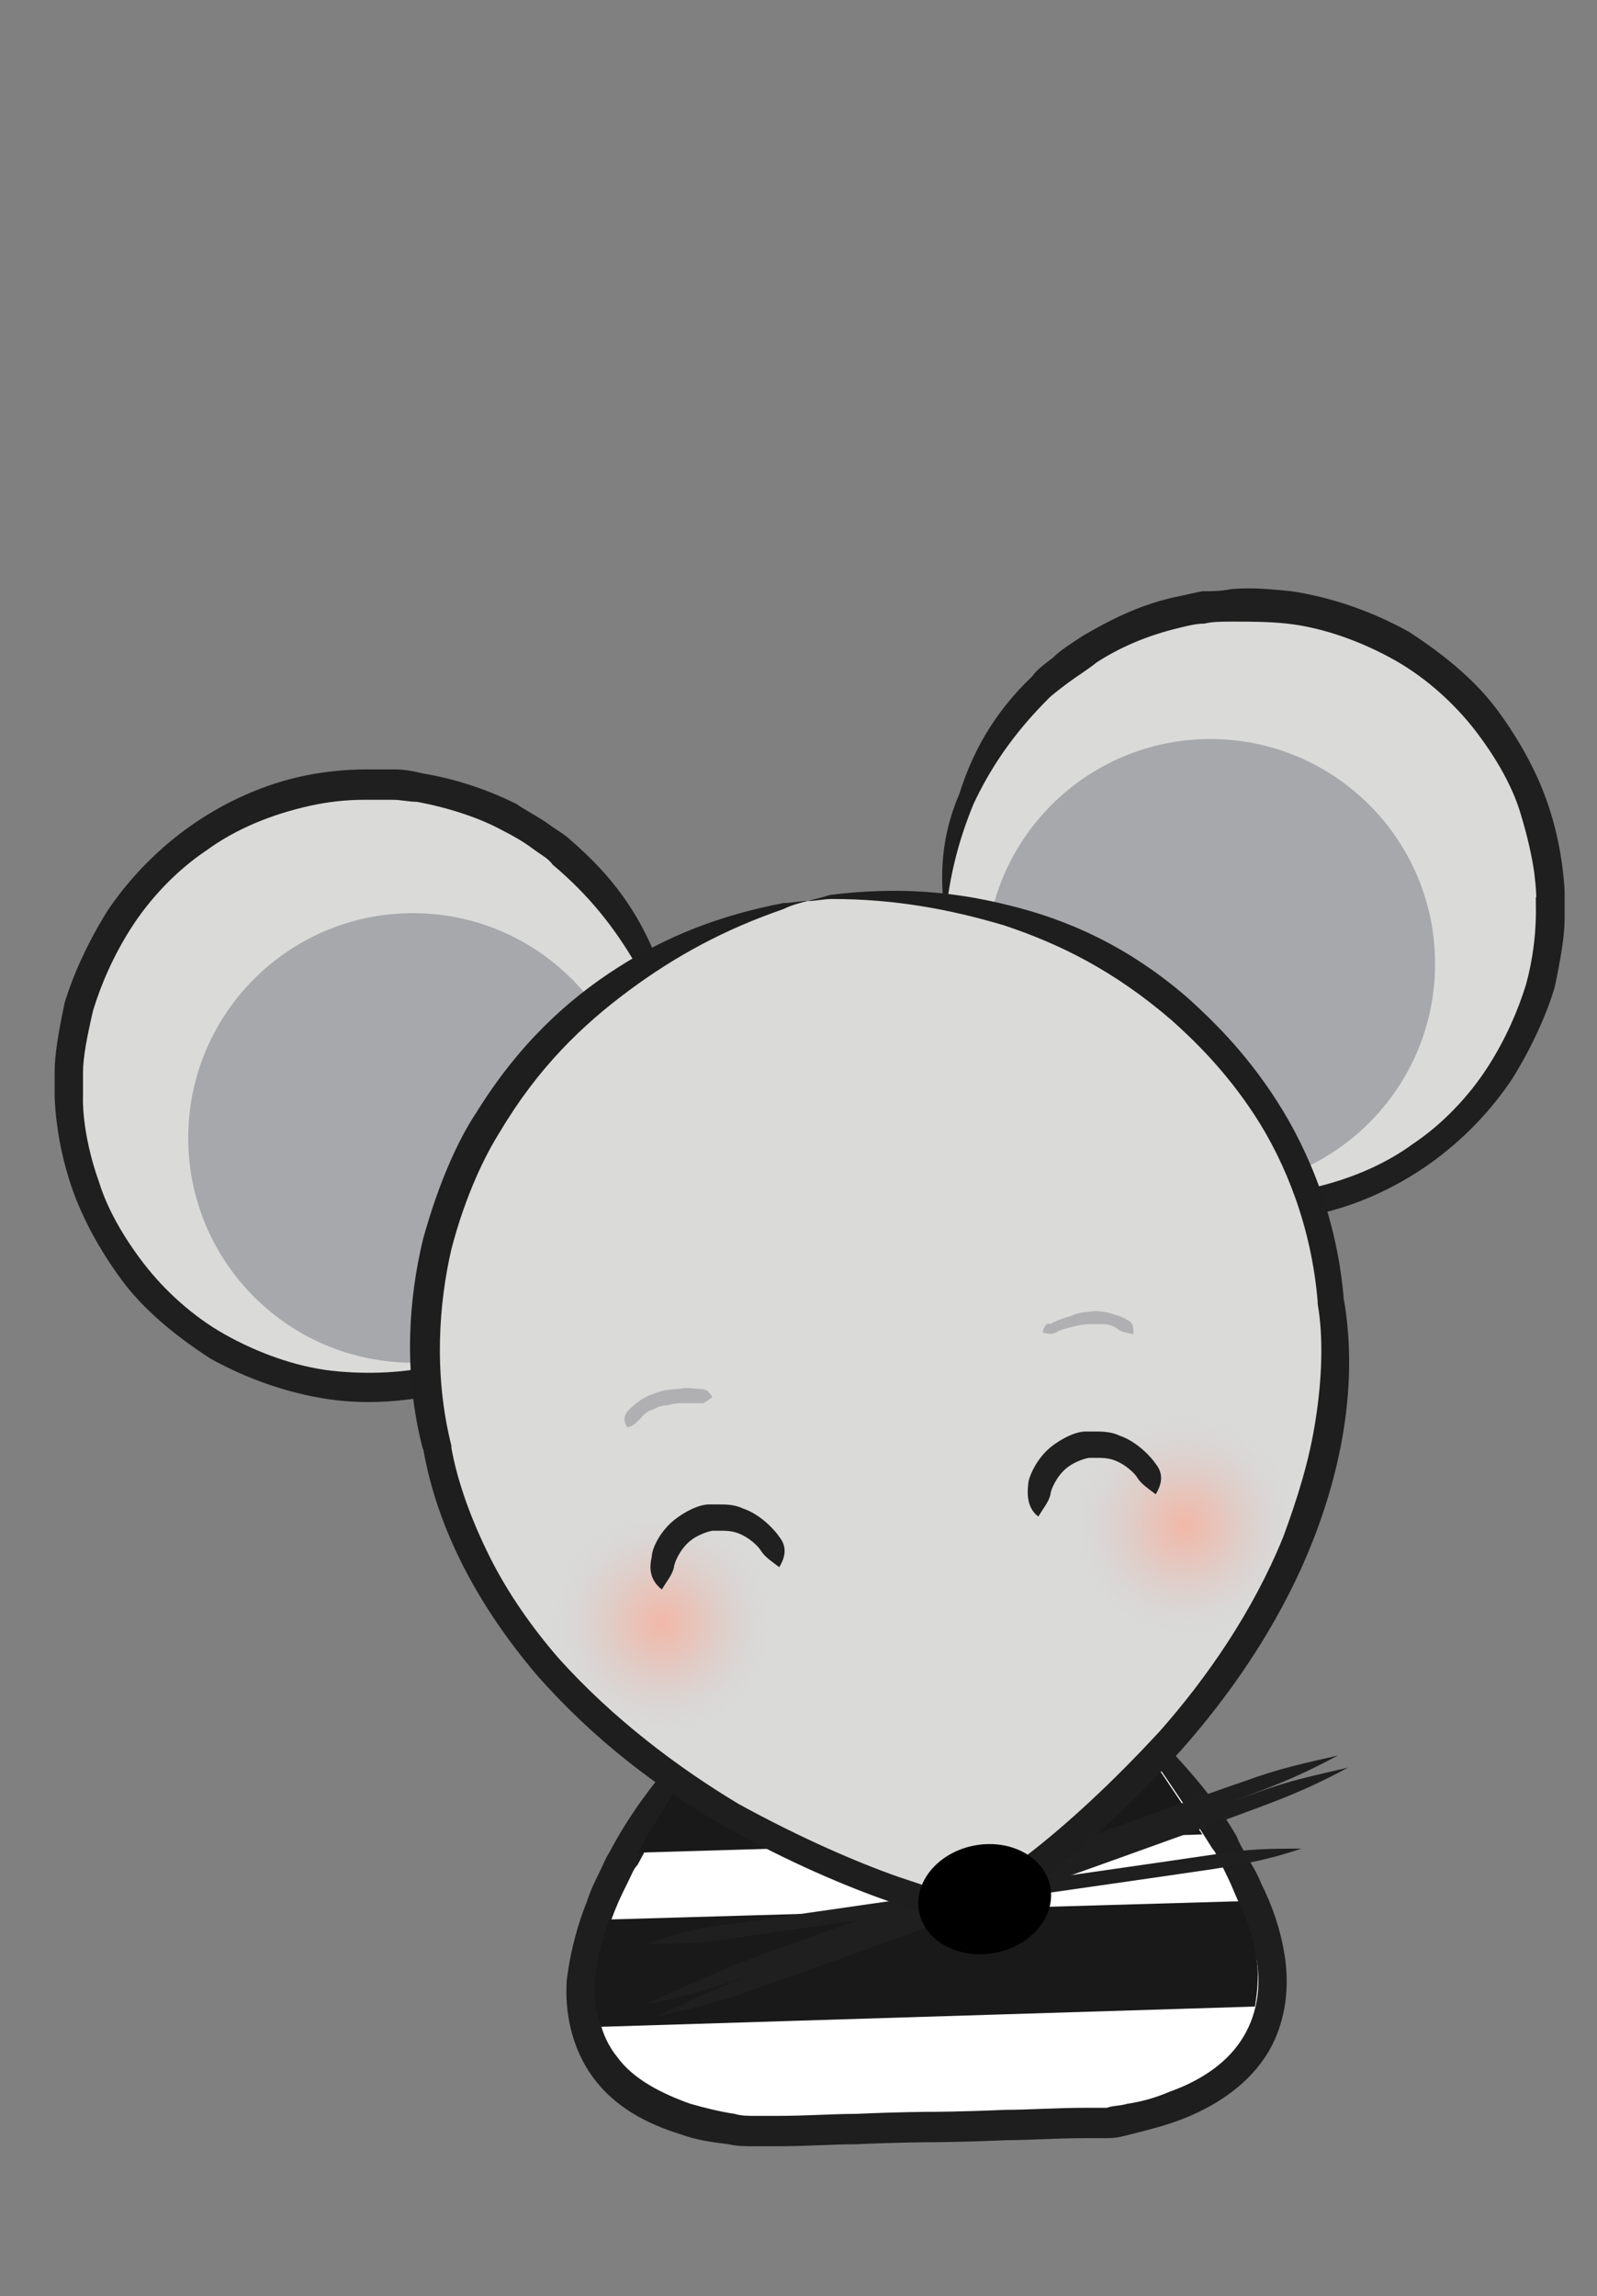
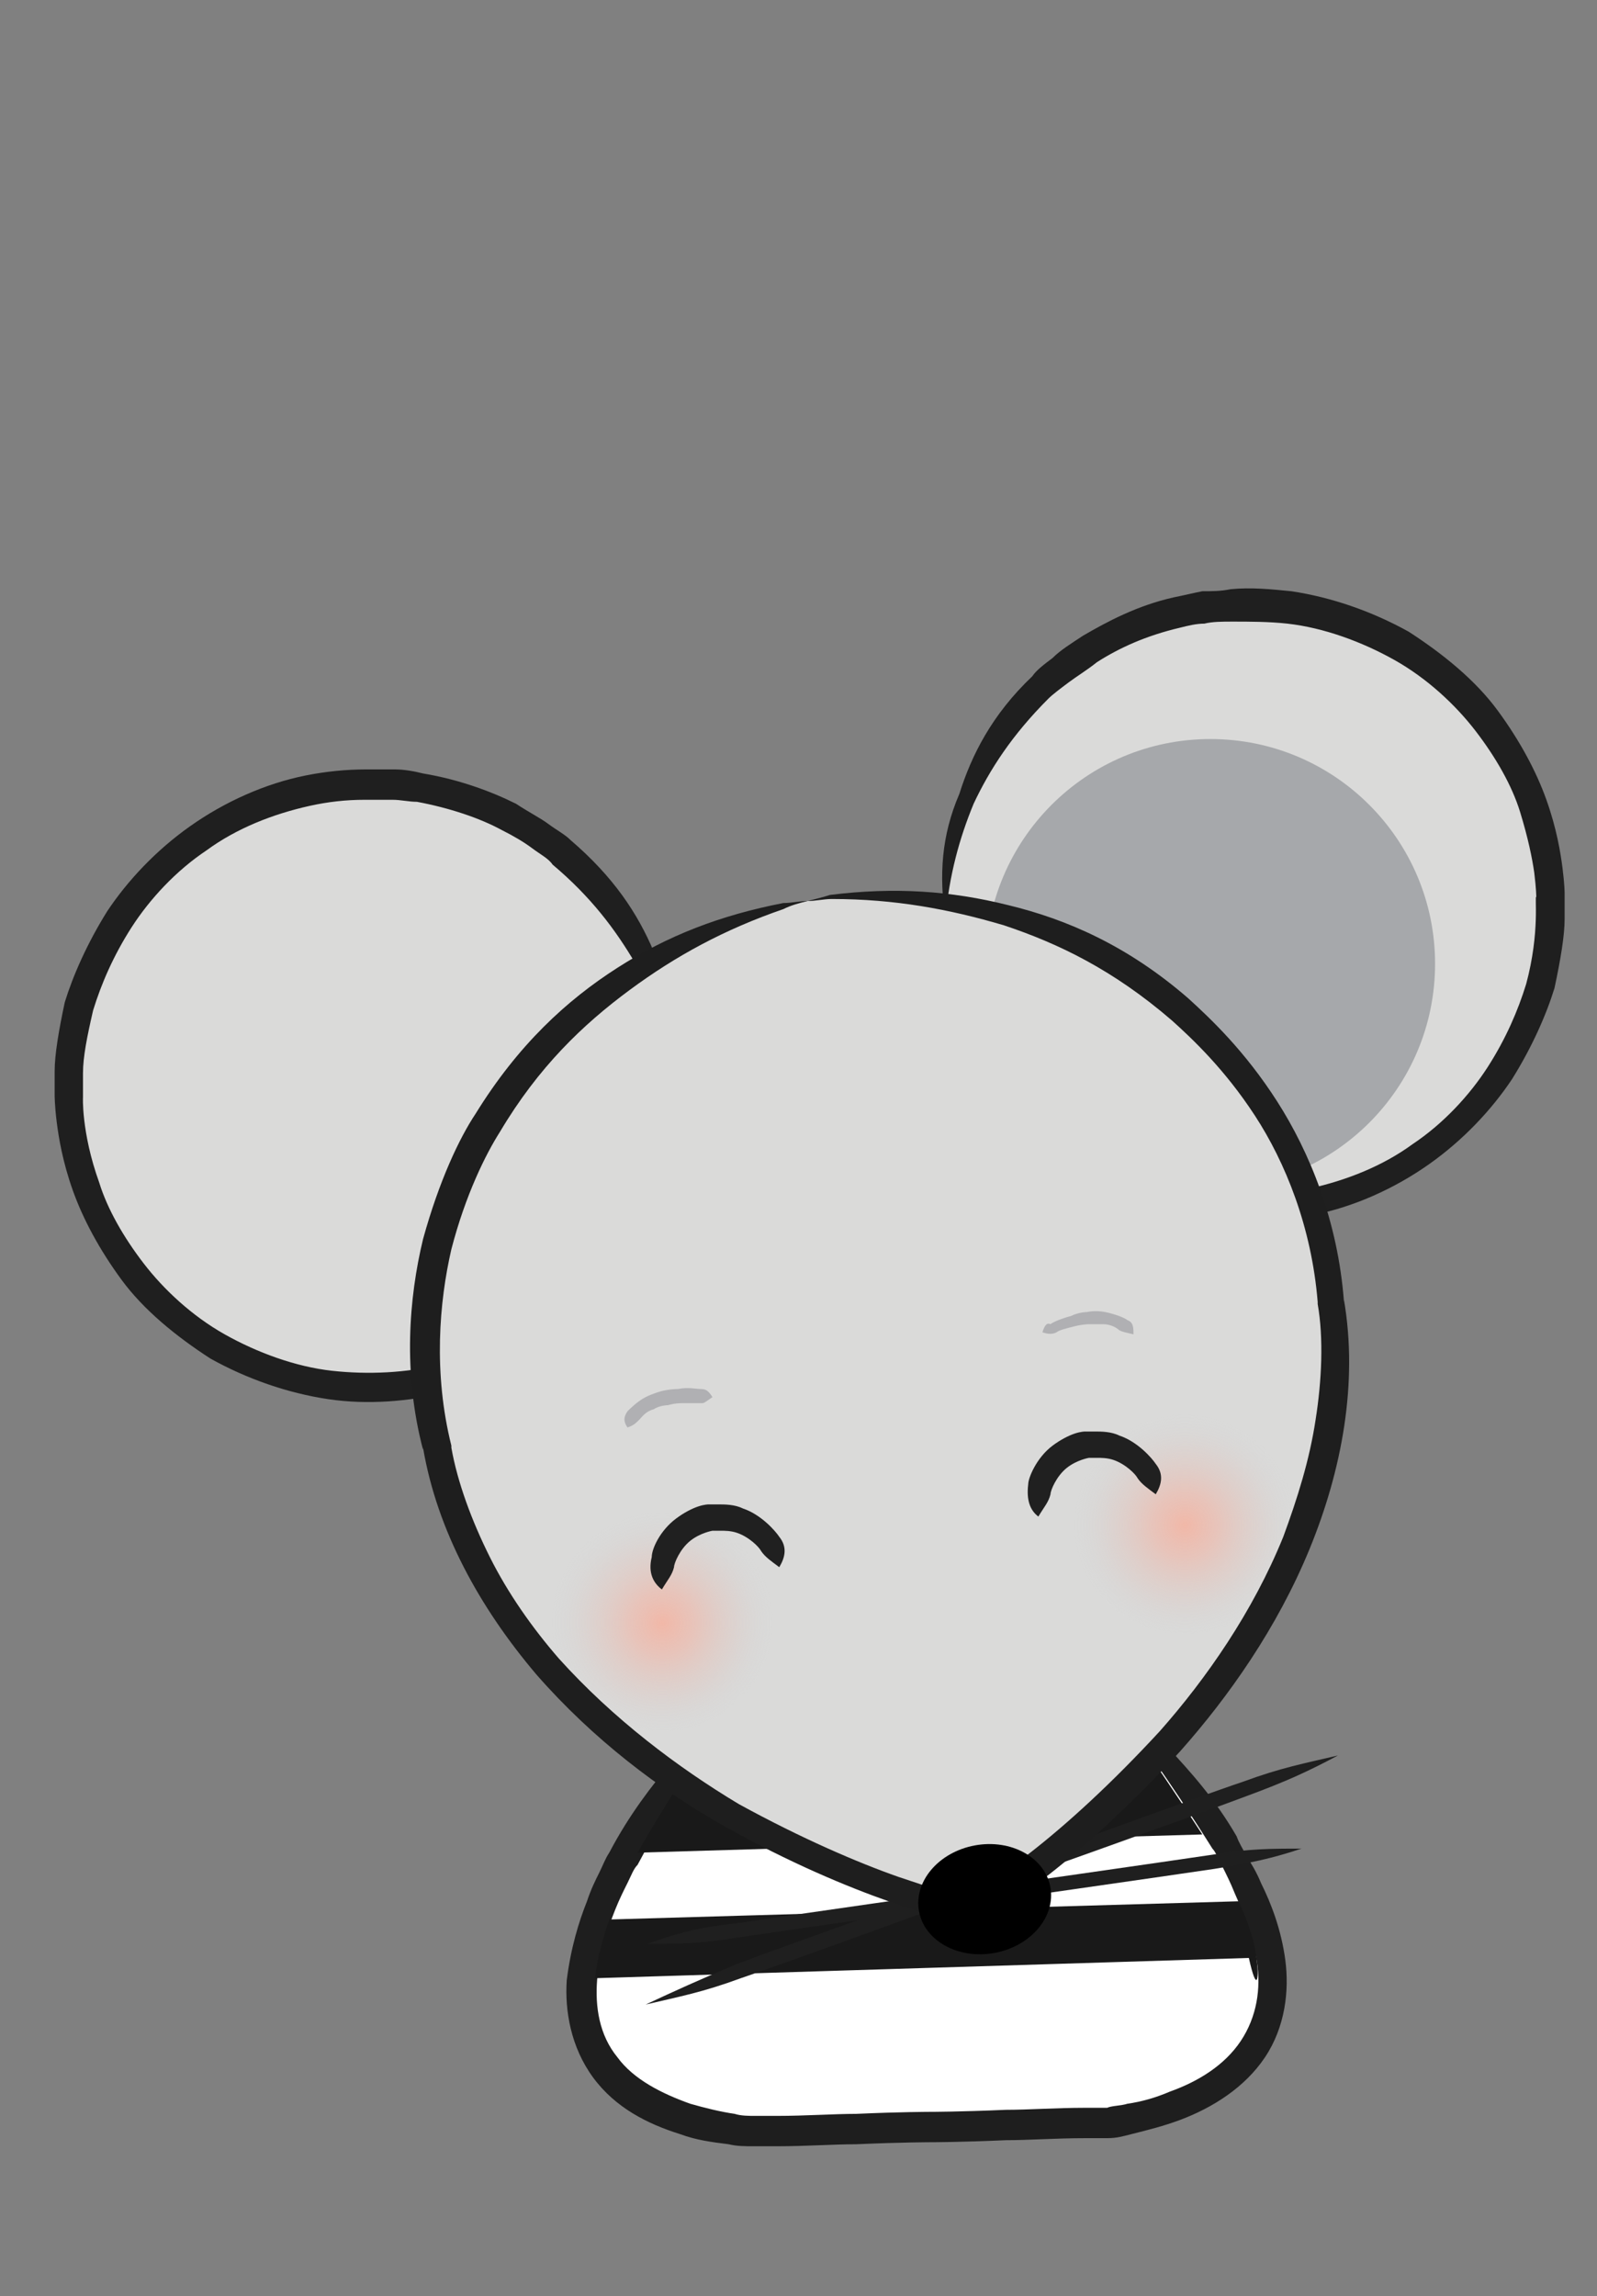
<svg xmlns="http://www.w3.org/2000/svg" xmlns:xlink="http://www.w3.org/1999/xlink" version="1.1" id="Laag_1" x="0px" y="0px" viewBox="0 0 78.9 113.4" enable-background="new 0 0 78.9 113.4" xml:space="preserve">
  <rect x="0" y="0" width="78.9" height="113.4" fill="#808080" stroke="none" />
  <g>
    <path fill="#FFFFFF" d="M36.6,83.4c-18.2,21.4,0.6,21.8,0.6,21.8l17.5-0.5c0,0,18.8-1.5-0.6-21.8" />
  </g>
  <g>
    <defs>
      <path id="SVGID_1_" d="M36.6,83.4c-18.2,21.4,0.6,21.8,0.6,21.8l17.5-0.5c0,0,18.8-1.5-0.6-21.8" />
    </defs>
    <clipPath id="SVGID_2_">
      <use xlink:href="#SVGID_1_" overflow="visible" />
    </clipPath>
  </g>
  <g>
    <g>
      <g>
        <g>
          <path fill="#1E1E1E" d="M36.6,83.4c-0.7,0.6-1.3,1.2-1.8,1.8c-0.6,0.6-1.1,1.2-1.6,1.8c-1,1.2-2.1,2.6-3.1,4.5      c-0.2,0.3-0.3,0.6-0.5,1c-0.2,0.4-0.4,0.8-0.6,1.4c-0.4,1-0.8,2.3-1,3.9c-0.1,1.5,0.2,3.3,1.3,4.8c1.1,1.5,2.7,2.3,4.3,2.8      c0.8,0.3,1.6,0.4,2.4,0.5c0.4,0.1,0.8,0.1,1.3,0.1c0.4,0,0.7,0,1.1,0c1.4,0,2.8-0.1,3.9-0.1c2.3-0.1,3.7-0.1,3.7-0.1      s1.5,0,3.7-0.1c1.1,0,2.5-0.1,3.9-0.1c0.4,0,0.7,0,1.1,0c0.5,0,0.8-0.1,1.2-0.2c0.8-0.2,1.6-0.4,2.4-0.7      c1.6-0.6,3.2-1.6,4.2-3.1c1-1.5,1.2-3.3,1-4.8c-0.2-1.5-0.7-2.8-1.2-3.8c-0.2-0.5-0.5-1-0.7-1.3c-0.2-0.4-0.4-0.7-0.5-1      c-1.1-1.9-2.3-3.2-3.4-4.4c-0.6-0.6-1.1-1.1-1.7-1.7c-0.6-0.5-1.2-1.1-1.9-1.7c2.1,2.9,3.6,4.9,5.8,8.4c0.2,0.2,0.3,0.6,0.5,0.9      c0.2,0.4,0.4,0.8,0.6,1.3c0.4,0.9,0.9,2.1,1.1,3.4c0.2,1.3,0,2.7-0.8,3.9c-0.8,1.2-2.1,2-3.5,2.5c-0.7,0.3-1.4,0.5-2.1,0.6      c-0.3,0.1-0.8,0.1-1,0.2c-0.4,0-0.7,0-1.1,0c-1.4,0-2.8,0.1-3.9,0.1c-2.3,0.1-3.7,0.1-3.7,0.1s-1.5,0-3.7,0.1      c-1.1,0-2.5,0.1-3.9,0.1c-0.4,0-0.7,0-1.1,0c-0.3,0-0.7,0-1-0.1c-0.7-0.1-1.5-0.3-2.2-0.5c-1.4-0.5-2.8-1.2-3.6-2.3      c-0.9-1.1-1.1-2.5-1-3.8c0.1-1.3,0.5-2.5,0.9-3.5c0.2-0.5,0.4-0.9,0.6-1.3c0.2-0.4,0.3-0.7,0.5-0.9c1-1.9,1.9-3.2,2.7-4.6      c0.4-0.7,0.8-1.3,1.2-2C35.7,84.9,36.1,84.2,36.6,83.4z" />
        </g>
      </g>
    </g>
  </g>
-   <path fill="#191919" d="M62.1,96.9c-0.1-1.1-0.5-2.1-0.9-3l-31.1,0.9c-0.3,0.9-0.6,1.9-0.7,2.9c-0.1,0.8,0,1.6,0.3,2.4l32.3-1  C62.1,98.5,62.2,97.7,62.1,96.9z" />
+   <path fill="#191919" d="M62.1,96.9c-0.1-1.1-0.5-2.1-0.9-3l-31.1,0.9c-0.3,0.9-0.6,1.9-0.7,2.9l32.3-1  C62.1,98.5,62.2,97.7,62.1,96.9z" />
  <path fill="#191919" d="M50.9,87.6c0,0.1,0,0.2,0,0.3v0v0c0.1,0.3,0.1,0.7,0,1c-0.1,0.3-0.2,0.6-0.4,0.9c-0.3,0.5-0.8,0.8-1.4,1.1  l10.3-0.3c-1.3-2-2.4-3.6-3.5-5.2C54.3,86.4,52.7,87.1,50.9,87.6z" />
  <path fill="#191919" d="M39.1,88.8c0-0.1,0-0.2-0.1-0.3c-1.8-0.3-3.5-0.7-5-1.2c0,0.1-0.1,0.1-0.1,0.2c-0.7,1.2-1.5,2.4-2.4,4  l10.1-0.3c-0.8-0.3-1.5-0.7-2-1.3C39.4,89.6,39.2,89.2,39.1,88.8z" />
  <g>
    <defs>
      <path id="SVGID_3_" d="M36.3,84.1c-18.2,21.4,0.6,21.8,0.6,21.8l17.5-0.5c0,0,18.8-1.5-0.6-21.8" />
    </defs>
    <clipPath id="SVGID_4_">
      <use xlink:href="#SVGID_3_" overflow="visible" />
    </clipPath>
  </g>
  <g>
    <g>
      <g>
        <g>
          <path fill="#1F1F1F" d="M31.9,99c1.7-0.4,2.8-0.6,4.7-1.3c2.1-0.7,12.5-4.5,12.5-4.5s10.4-3.7,12.5-4.5c1.9-0.7,3-1.2,4.5-2      c-1.7,0.4-2.8,0.6-4.7,1.3c-2.1,0.7-12.5,4.5-12.5,4.5s-10.4,3.7-12.5,4.5C34.5,97.8,33.4,98.3,31.9,99z" />
        </g>
      </g>
    </g>
  </g>
  <g>
    <ellipse transform="matrix(1 -2.986917e-02 2.986917e-02 1 -2.634 1.385)" fill="#FFFFFF" cx="45.1" cy="88.9" rx="5.6" ry="3" />
    <g>
      <g>
        <g>
          <path fill="#1E1E1E" d="M50.6,88.7c-0.2,0.7-0.7,0.9-1.1,1.2c-0.4,0.2-0.9,0.5-1.6,0.7c-0.4,0.1-1.1,0.4-2,0.5      c-0.5,0.1-1,0.1-1.5,0.1c-0.5,0-1.1-0.1-1.6-0.2c-1-0.2-1.9-0.7-2.3-1.2c-0.2-0.2-0.3-0.4-0.3-0.5c0-0.1,0-0.1,0-0.2      c0,0,0,0,0,0l0,0l0,0l0,0l0,0c0,0,0,0.1,0,0.1c0,0,0-0.2,0-0.3c0-0.1,0.1-0.3,0.3-0.5c0.4-0.5,1.2-1,2.2-1.3      c0.5-0.1,1-0.3,1.6-0.3c0.3,0,0.5,0,0.8,0c0.3,0,0.5,0,0.8,0c0.9,0,1.7,0.3,2.1,0.4c0.7,0.2,1.2,0.4,1.6,0.6      C49.9,87.8,50.4,88.1,50.6,88.7c0.2-0.7-0.1-1.4-0.5-1.9c-0.4-0.5-1-0.9-1.8-1.2c-0.4-0.1-1.3-0.4-2.4-0.4c-1-0.1-2.4,0-3.6,0.4      c-1.2,0.4-2.3,1-3,1.8c-0.3,0.4-0.5,0.8-0.6,1.2c0,0.3,0,0.4,0,0.4c0,0,0,0,0,0.1c0,0,0,0,0,0c0,0,0,0.1,0,0.1      c0,0.1,0,0.2,0.1,0.4c0.1,0.3,0.3,0.7,0.6,1.1c0.7,0.8,1.8,1.3,3.1,1.6c0.6,0.1,1.2,0.2,1.9,0.2c0.6,0,1.2,0,1.7-0.1      c1.1-0.1,2-0.4,2.4-0.6c0.8-0.3,1.4-0.8,1.8-1.3c0.2-0.3,0.3-0.6,0.4-0.9C50.8,89.4,50.8,89,50.6,88.7z" />
        </g>
      </g>
    </g>
  </g>
  <g>
    <circle fill="#DADAD9" cx="18.4" cy="53.6" r="14.9" />
    <g>
      <g>
        <g>
          <path fill="#1F1F1F" d="M33.3,53c-0.2,2.2-0.7,4-1.4,5.7c-0.8,1.7-1.9,3.4-3.7,5.2c-0.2,0.2-0.6,0.5-1,0.8      c-0.4,0.3-0.9,0.6-1.4,1c-1.1,0.7-2.4,1.3-4.1,1.7c-1.6,0.4-3.5,0.5-5.3,0.3c-1.8-0.2-3.7-0.9-5.3-1.8c-1.6-0.9-3-2.2-4-3.5      c-1-1.3-1.8-2.7-2.2-4c-0.9-2.5-0.8-4.3-0.8-4.2c0,0,0-0.4,0-1.2c0-0.8,0.2-1.8,0.5-3.1c0.4-1.3,1-2.7,1.9-4.1      c0.9-1.4,2.2-2.8,3.7-3.8c1.5-1.1,3.3-1.8,5.1-2.2c0.9-0.2,1.8-0.3,2.7-0.3c0.5,0,0.9,0,1.4,0c0.4,0,0.8,0.1,1.2,0.1      c1.6,0.3,3.1,0.8,4.2,1.4c0.6,0.3,1.1,0.6,1.5,0.9c0.4,0.3,0.8,0.5,1,0.8c1.9,1.6,3.1,3.2,4.1,4.9C32.3,49,33,50.8,33.3,53      c0.1-2.2-0.2-4.1-1-6c-0.8-1.9-2-3.7-4.1-5.5c-0.3-0.3-0.7-0.5-1.1-0.8c-0.4-0.3-1-0.6-1.6-1c-1.2-0.6-2.8-1.2-4.6-1.5      C20.5,38.1,20,38,19.5,38c-0.5,0-0.9,0-1.4,0c-1,0-2,0.1-3,0.3c-2,0.4-4,1.3-5.7,2.5c-1.7,1.2-3.1,2.7-4.1,4.2      c-1,1.6-1.7,3.2-2.1,4.5c-0.3,1.4-0.5,2.6-0.5,3.4c0,0.8,0,1.2,0,1.2s0,0.5,0.1,1.3c0.1,0.8,0.3,2,0.8,3.4      c0.5,1.4,1.3,2.9,2.4,4.4c1.1,1.5,2.7,2.8,4.4,3.9c1.8,1,3.8,1.7,5.8,2c2,0.3,4,0.1,5.8-0.3c1.8-0.4,3.3-1.2,4.5-1.9      c0.6-0.4,1.1-0.7,1.5-1.1c0.4-0.3,0.8-0.6,1-0.9c2-1.9,3-3.9,3.6-5.8C33.5,57.1,33.6,55.1,33.3,53z" />
        </g>
      </g>
    </g>
  </g>
-   <circle fill="#A6A8AB" cx="20.4" cy="56.2" r="11.1" />
  <g>
    <circle fill="#DADAD9" cx="61.6" cy="44.8" r="14.9" />
    <g>
      <g>
        <g>
          <path fill="#1F1F1F" d="M46.7,45.4c-0.1,2.2,0.2,4.1,1,6c0.8,1.9,2,3.7,4.1,5.5c0.3,0.3,0.7,0.5,1.1,0.8c0.4,0.3,1,0.6,1.6,1      c1.2,0.6,2.8,1.2,4.6,1.5c1.8,0.3,3.8,0.3,5.8-0.2c2-0.4,4-1.3,5.7-2.5c1.7-1.2,3.1-2.7,4.1-4.2c1-1.6,1.7-3.2,2.1-4.5      c0.3-1.4,0.5-2.6,0.5-3.4c0-0.9,0-1.3,0-1.3s0-0.4-0.1-1.2c-0.1-0.8-0.3-2-0.8-3.4c-0.5-1.4-1.3-2.9-2.4-4.4      c-1.1-1.5-2.7-2.8-4.4-3.9c-1.8-1-3.8-1.7-5.8-2c-1-0.1-2-0.2-3-0.1c-0.5,0.1-0.9,0.1-1.4,0.1c-0.5,0.1-0.9,0.2-1.4,0.3      c-1.8,0.4-3.3,1.2-4.5,1.9c-0.6,0.4-1.1,0.7-1.5,1.1c-0.4,0.3-0.8,0.6-1,0.9c-2,1.9-3,3.9-3.6,5.8      C46.5,41.3,46.4,43.2,46.7,45.4c0.2-2.2,0.7-4,1.4-5.7c0.8-1.7,1.9-3.4,3.7-5.2c0.2-0.2,0.6-0.5,1-0.8c0.4-0.3,0.9-0.6,1.4-1      c1.1-0.7,2.4-1.3,4.1-1.7c0.4-0.1,0.8-0.2,1.2-0.2c0.4-0.1,0.9-0.1,1.4-0.1c0.8,0,1.8,0,2.7,0.1c1.8,0.2,3.7,0.9,5.3,1.8      c1.6,0.9,3,2.2,4,3.5c1,1.3,1.8,2.7,2.2,4c0.4,1.3,0.6,2.3,0.7,3c0.1,0.8,0.1,1.2,0.1,1.2c-0.1-0.1,0.2,1.7-0.5,4.3      c-0.4,1.3-1,2.7-1.9,4.1c-0.9,1.4-2.2,2.8-3.7,3.8c-1.5,1.1-3.3,1.8-5.1,2.2c-1.8,0.4-3.7,0.4-5.3,0.1c-1.6-0.3-3.1-0.8-4.2-1.4      c-0.6-0.3-1.1-0.6-1.5-0.9c-0.4-0.3-0.8-0.5-1-0.8c-1.9-1.6-3.1-3.2-4.1-4.9C47.6,49.3,47,47.6,46.7,45.4z" />
        </g>
      </g>
    </g>
  </g>
  <circle fill="#A6A8AB" cx="59.8" cy="47.6" r="11.1" />
  <g>
    <path fill="#DADAD9" d="M39.9,44.5l-1.1,0.2c-12.4,3.1-20,15-17.1,26.8c0,0,1.5,15.6,25.8,23l1-0.2c20.8-14.7,17.3-30,17.3-30   c-1-12.1-12-21-24.7-20L39.9,44.5" />
  </g>
  <radialGradient id="SVGID_6_" cx="-336.796" cy="-67.328" r="5.477" gradientTransform="matrix(-0.982 0.189 0.189 0.982 -285.284 209.926)" gradientUnits="userSpaceOnUse">
    <stop offset="5.617980e-03" style="stop-color:#F1B8A8" />
    <stop offset="0.291" style="stop-color:#EDBBAE;stop-opacity:0.713" />
    <stop offset="0.664" style="stop-color:#E0C5BE;stop-opacity:0.338" />
    <stop offset="1" style="stop-color:#D0D2D3;stop-opacity:0" />
  </radialGradient>
  <circle fill="url(#SVGID_6_)" cx="32.7" cy="80" r="5.5" />
  <radialGradient id="SVGID_8_" cx="-363.058" cy="-67.192" r="5.477" gradientTransform="matrix(-0.982 0.189 0.189 0.982 -285.284 209.926)" gradientUnits="userSpaceOnUse">
    <stop offset="5.617980e-03" style="stop-color:#F1B8A8" />
    <stop offset="0.291" style="stop-color:#EDBBAE;stop-opacity:0.713" />
    <stop offset="0.664" style="stop-color:#E0C5BE;stop-opacity:0.338" />
    <stop offset="1" style="stop-color:#D0D2D3;stop-opacity:0" />
  </radialGradient>
  <circle fill="url(#SVGID_8_)" cx="58.5" cy="75.2" r="5.5" />
  <g>
    <g>
      <g>
        <g>
          <path fill="#B0B0B3" d="M35.2,69c-0.2-0.3-0.3-0.4-0.6-0.4c-0.2,0-0.6-0.1-1.1,0c-0.4,0-0.8,0.1-0.8,0.1s-0.4,0.1-0.8,0.3      c-0.4,0.2-0.8,0.6-0.9,0.7c-0.2,0.3-0.2,0.5,0,0.8c0.3-0.1,0.4-0.2,0.6-0.4c0.1-0.1,0.3-0.4,0.7-0.5c0.3-0.2,0.7-0.2,0.7-0.2      s0.3-0.1,0.7-0.1c0.4,0,0.8,0,1,0C34.8,69.3,34.9,69.2,35.2,69z" />
        </g>
      </g>
    </g>
  </g>
  <g>
    <g>
      <g>
        <g>
          <path fill="#B0B0B3" d="M51.5,65.8c0.3,0.1,0.5,0.1,0.7,0c0.1-0.1,0.5-0.2,0.9-0.3c0.4-0.1,0.7-0.1,0.7-0.1s0.3,0,0.7,0      c0.4,0,0.7,0.2,0.8,0.3c0.2,0.1,0.3,0.1,0.7,0.2c0-0.3,0-0.6-0.3-0.7c-0.1-0.1-0.6-0.3-1.1-0.4c-0.5-0.1-0.9,0-0.9,0      s-0.4,0-0.8,0.2c-0.4,0.1-0.9,0.3-1,0.4C51.7,65.3,51.6,65.5,51.5,65.8z" />
        </g>
      </g>
    </g>
  </g>
  <g>
    <g>
      <g>
        <g>
          <path fill="#202020" d="M32.7,78.5c0.3-0.5,0.5-0.7,0.6-1.1c0-0.2,0.3-0.9,0.8-1.3c0.5-0.4,1.1-0.5,1.1-0.5c-0.1,0,0.2,0,0.4,0      c0.2,0,0.5,0,0.8,0.1c0.6,0.2,1.1,0.7,1.2,0.9c0.2,0.3,0.5,0.5,0.9,0.8c0.3-0.5,0.4-1,0-1.5c-0.2-0.3-0.9-1.1-1.8-1.4      c-0.4-0.2-0.9-0.2-1.2-0.2c-0.4,0-0.4,0-0.5,0c0,0-0.2,0-0.5,0.1c-0.3,0.1-0.7,0.3-1.1,0.6c-0.8,0.6-1.2,1.5-1.2,1.9      C32,77.7,32.3,78.2,32.7,78.5z" />
        </g>
      </g>
    </g>
  </g>
  <g>
    <g>
      <g>
        <g>
          <path fill="#202020" d="M51.3,74.9c0.3-0.5,0.5-0.7,0.6-1.1c0-0.2,0.3-0.9,0.8-1.3c0.5-0.4,1.1-0.5,1.1-0.5c-0.1,0,0.2,0,0.4,0      c0.2,0,0.5,0,0.8,0.1c0.6,0.2,1.1,0.7,1.2,0.9c0.2,0.3,0.5,0.5,0.9,0.8c0.3-0.5,0.4-1,0-1.5c-0.2-0.3-0.9-1.1-1.8-1.4      c-0.4-0.2-0.9-0.2-1.2-0.2c-0.4,0-0.4,0-0.5,0c0,0-0.2,0-0.5,0.1c-0.3,0.1-0.7,0.3-1.1,0.6c-0.8,0.6-1.2,1.6-1.2,1.9      C50.7,74.1,50.9,74.6,51.3,74.9z" />
        </g>
      </g>
    </g>
  </g>
  <g>
    <g>
      <g>
        <g>
-           <path fill="#1F1F1F" d="M32.4,99.6c1.7-0.4,2.8-0.6,4.7-1.3c2.1-0.7,12.5-4.5,12.5-4.5s10.4-3.7,12.5-4.5c1.9-0.7,3-1.2,4.5-2      c-1.7,0.4-2.8,0.6-4.7,1.3c-2.1,0.7-12.5,4.5-12.5,4.5s-10.4,3.7-12.5,4.5C34.9,98.4,33.9,98.9,32.4,99.6z" />
-         </g>
+           </g>
      </g>
    </g>
  </g>
  <g>
    <g>
      <g>
        <g>
          <path fill="#1F1F1F" d="M32,96c1.5,0,2.6,0,4.4-0.3c2-0.3,11.8-1.7,11.8-1.7s9.8-1.4,11.8-1.7c1.8-0.3,2.8-0.5,4.3-1      c-1.5,0-2.6,0-4.4,0.3c-2,0.3-11.8,1.7-11.8,1.7s-9.8,1.4-11.8,1.7C34.4,95.2,33.4,95.5,32,96z" />
        </g>
      </g>
    </g>
  </g>
  <g>
    <g>
      <g>
        <g>
          <path fill="#1E1E1E" d="M39.9,44.5c-0.4,0-0.8,0.1-1.2,0.1l0,0c-3.1,0.6-5.7,1.6-8.2,3.2c-2.5,1.6-4.9,3.8-7,7.2      c-0.8,1.2-1.8,3.3-2.6,6.2c-0.7,2.9-1,6.6,0,10.4c0,0,0-0.1,0-0.1c0.7,4.1,2.8,7.9,5.6,11.2c2.8,3.2,6.1,5.7,9.3,7.5      c3.2,1.8,6.1,3,8.1,3.7c2.1,0.7,3.4,1.2,3.4,1.2c0.1,0,0.2,0,0.3,0l0,0c0.5-0.1,0.5-0.1,0.5-0.1s0,0,0.5-0.1l0,0      c0.1,0,0.2-0.1,0.3-0.1c0,0,1.1-0.9,2.9-2.2c1.8-1.4,4.1-3.5,6.5-6.1c2.4-2.7,4.8-6.1,6.4-10c1.6-3.9,2.4-8.2,1.7-12.3      c0,0,0,0.1,0,0.1c-0.3-4-1.7-7.4-3.3-9.9c-1.6-2.5-3.3-4.1-4.4-5.1c-3-2.6-6-3.9-8.9-4.6C47,44,44.2,43.8,41,44.2l0,0      C40.7,44.3,40.3,44.4,39.9,44.5c0.4,0,0.8-0.1,1.2-0.1l0,0c3.1,0,5.8,0.5,8.5,1.3c2.7,0.9,5.4,2.2,8.3,4.7      c1,0.9,2.6,2.4,4.1,4.7c1.5,2.3,2.8,5.5,3.1,9.2l0,0.1l0,0c0.3,1.7,0.2,3.8-0.1,5.7c-0.3,2-0.9,3.9-1.6,5.8      c-1.5,3.7-3.8,7-6.1,9.6c-2.4,2.6-4.6,4.6-6.4,6c-1.7,1.3-2.8,2.1-2.8,2.2c0.3-0.1,0.3-0.1,0.3-0.1c-0.5,0.1-0.5,0.1-0.5,0.1      s0,0-0.5,0.1c0.3,0,0,0,0.3,0c0,0-1.2-0.4-3.3-1.1c-2-0.7-4.8-1.9-7.9-3.6c-3-1.8-6.2-4.2-8.9-7.2c-1.3-1.5-2.5-3.2-3.4-5      c-0.9-1.8-1.6-3.7-1.9-5.4l0,0l0-0.1c-0.9-3.6-0.6-7.1,0-9.7c0.7-2.7,1.7-4.7,2.4-5.8c1.9-3.2,4.1-5.3,6.4-7      c2.3-1.7,4.7-3,7.6-4l0,0C39.1,44.7,39.5,44.6,39.9,44.5z" />
        </g>
      </g>
    </g>
  </g>
  <ellipse transform="matrix(0.983 -0.182 0.182 0.983 -16.295 10.455)" cx="48.7" cy="93.8" rx="3.3" ry="2.7" />
</svg>